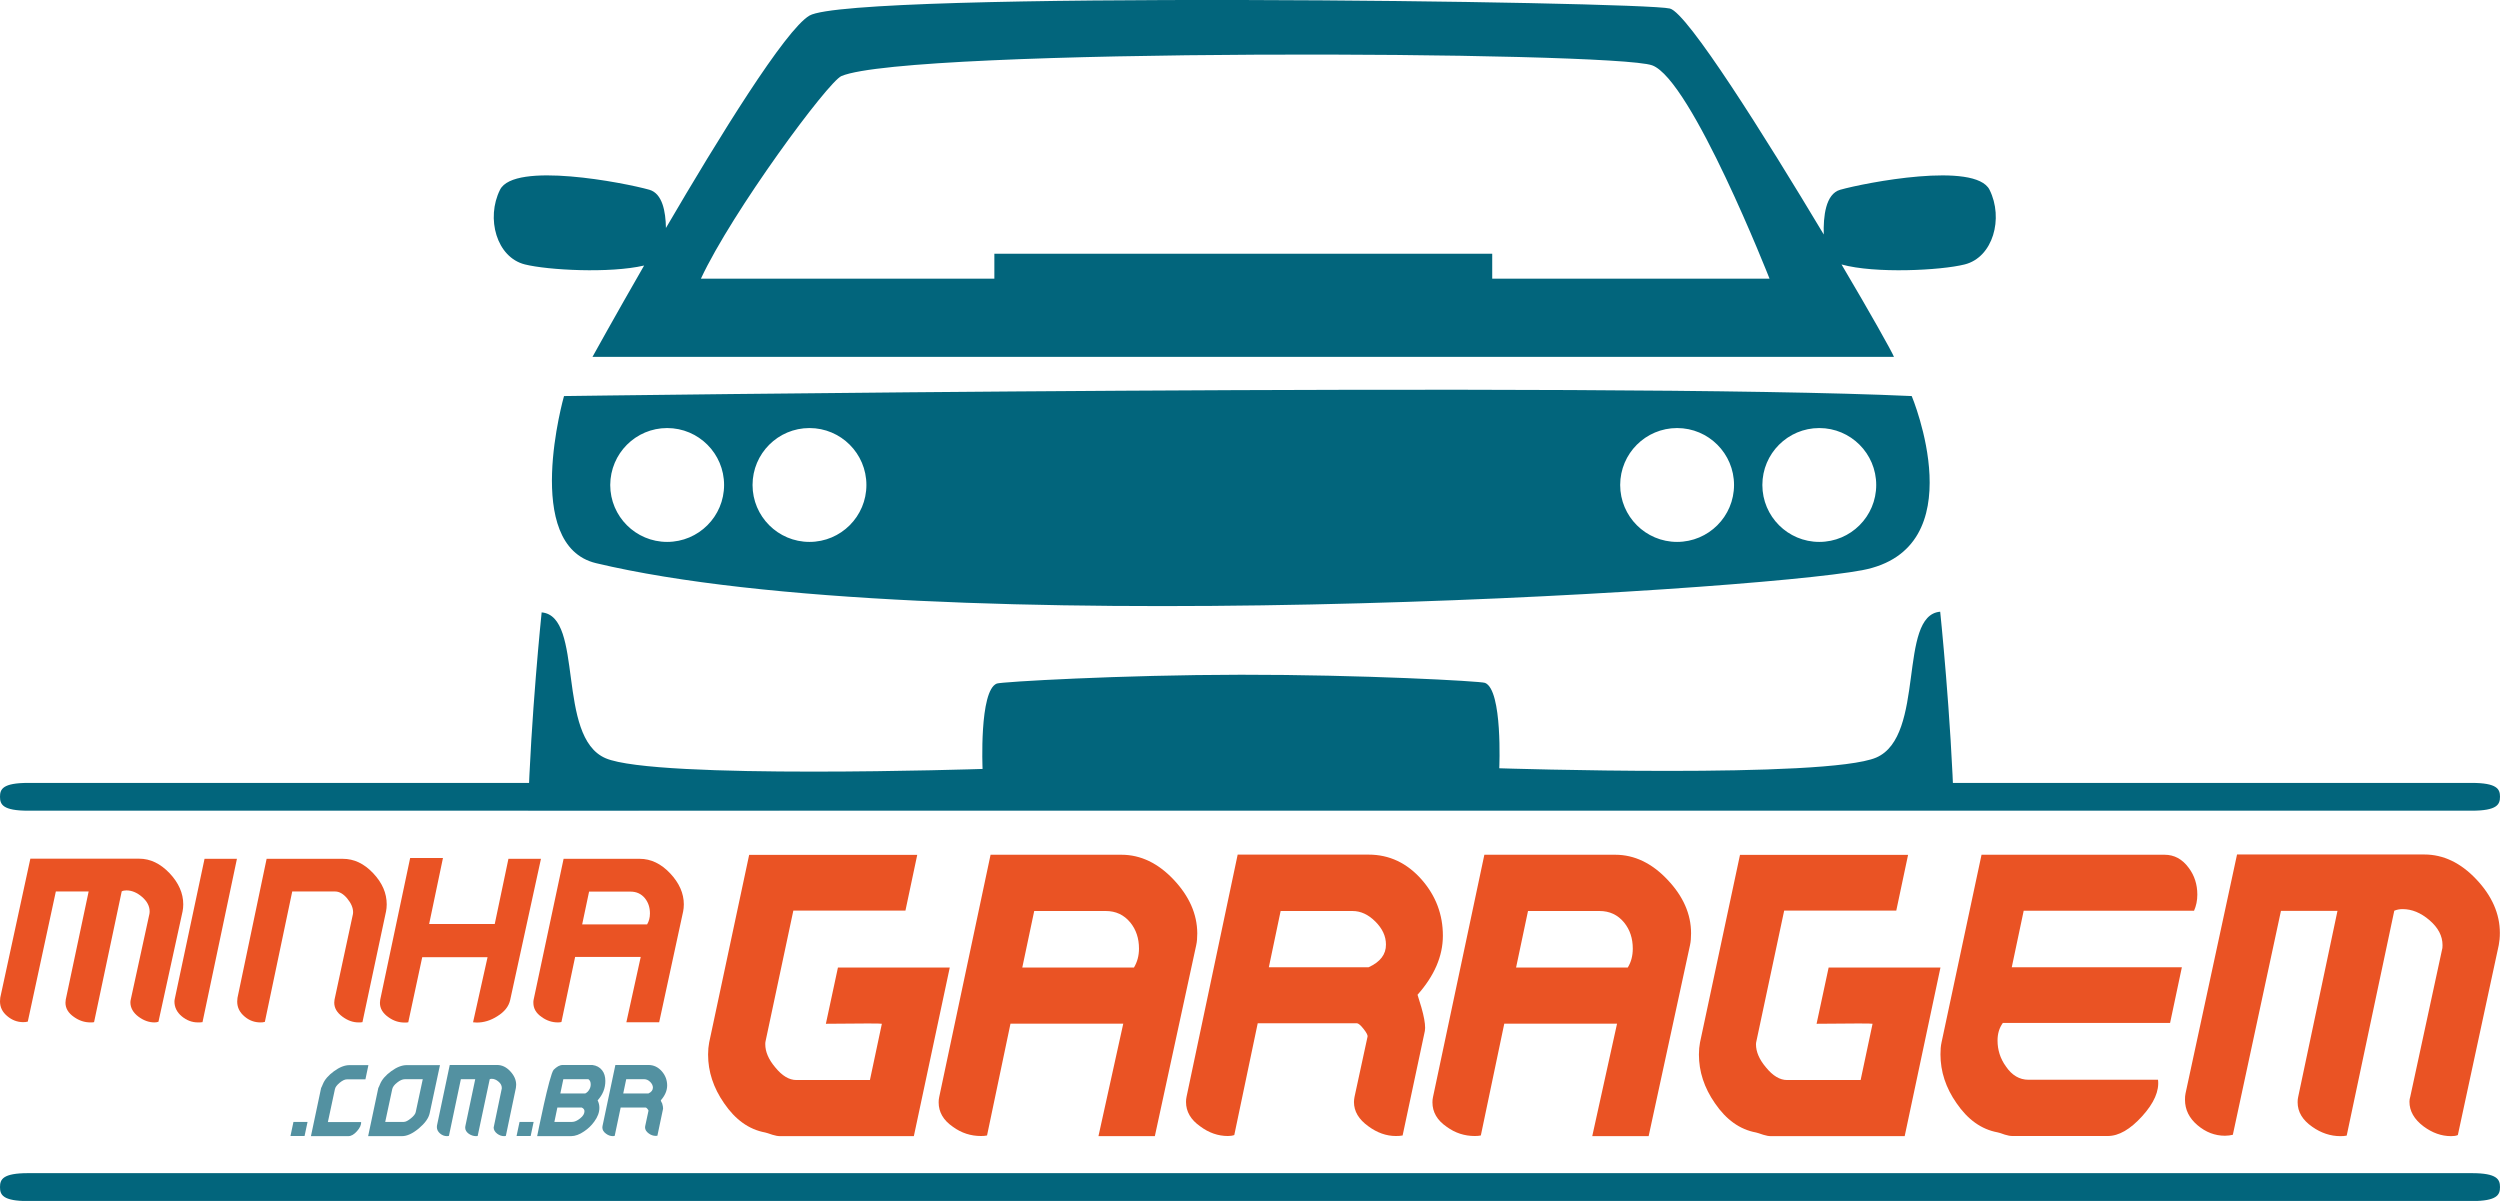
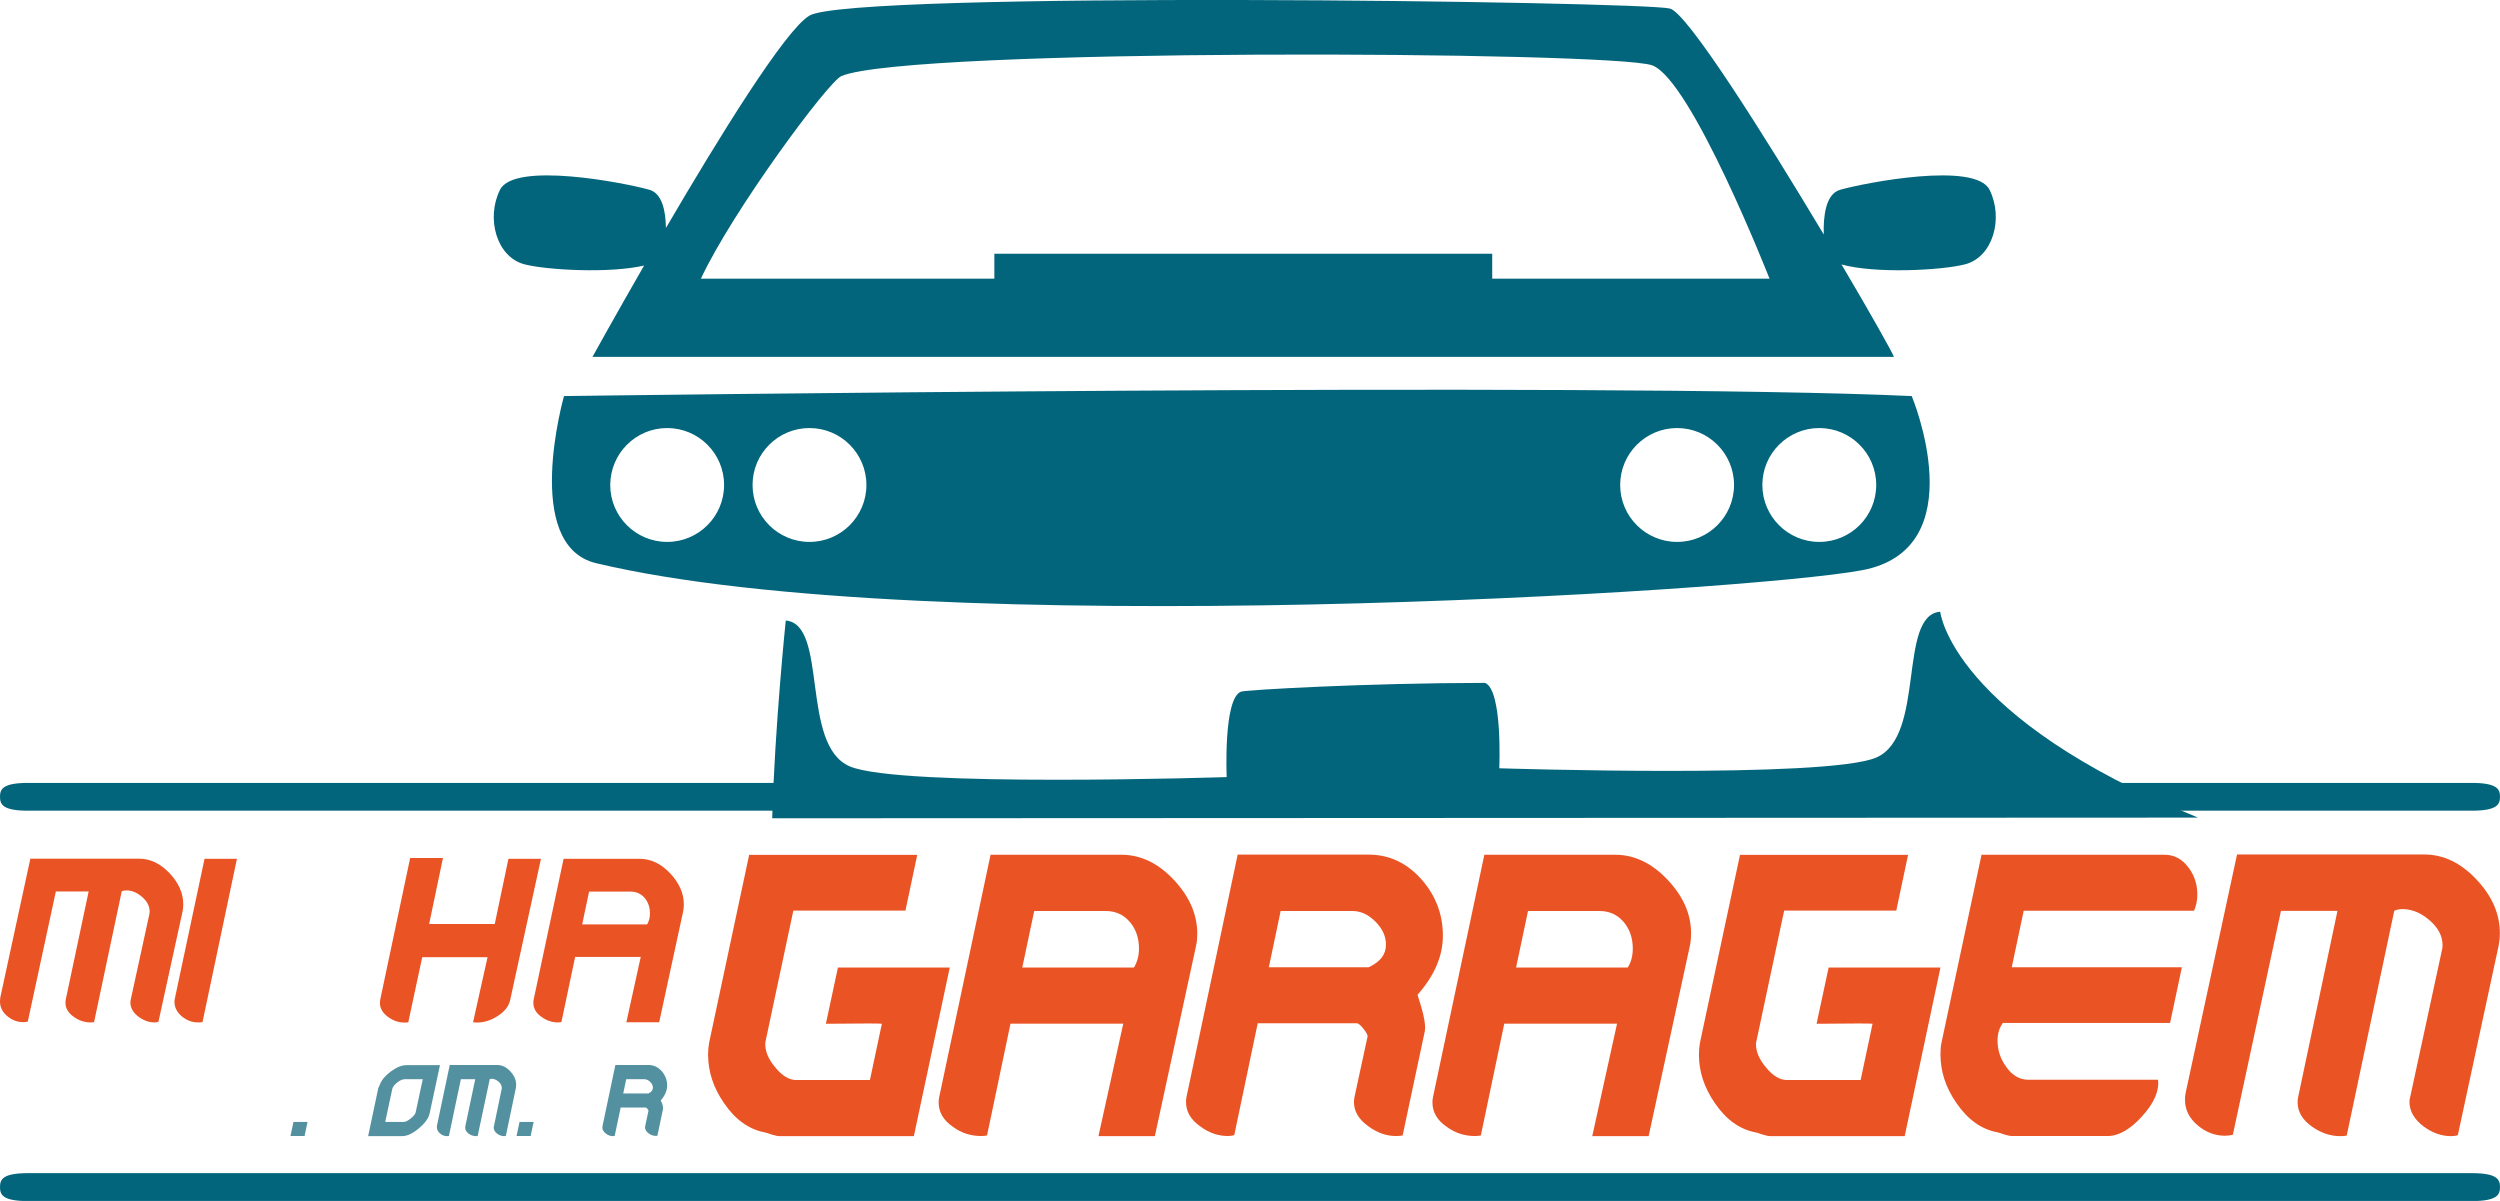
<svg xmlns="http://www.w3.org/2000/svg" version="1.1" id="Camada_1" x="0px" y="0px" viewBox="0 0 1844.4 886" style="enable-background:new 0 0 1844.4 886;" xml:space="preserve">
  <style type="text/css">
	.st0{fill:#EA5324;}
	.st1{fill:#5391A1;}
	.st2{fill:#02657C;}
</style>
  <g>
    <g id="XMLID_00000137824398035460561930000005312984725833985205_">
      <g>
        <path id="XMLID_00000084497409102640038820000000562784049352542893_" class="st0" d="M116.9,753.8c-0.8,0.3-1.8,0.5-2.9,0.5     c-4.1,0-8-1.4-11.8-4.2c-4-3-6-6.6-6-10.6c0-0.7,0.1-1.4,0.3-2.2l13.7-62.9c0.1-0.4,0.2-1.1,0.2-2c0-3.9-1.9-7.5-5.6-10.7     c-3.7-3.2-7.6-4.8-11.5-4.8c-1.3,0-2.5,0.2-3.5,0.7l-20.4,96.5c-0.8,0.2-1.7,0.2-2.7,0.2c-4.3,0-8.3-1.3-12.1-4     c-4.2-2.9-6.3-6.4-6.3-10.5c0-0.8,0.1-1.6,0.2-2.3l16.9-79.8H41.2l-20.7,96c-1,0.3-2.2,0.4-3.4,0.4c-4.3,0-8.3-1.5-11.8-4.5     c-3.6-3-5.3-6.6-5.3-10.9c0-1,0.1-1.9,0.2-2.7l22.2-102.5h80.3c8.2,0,15.6,3.6,22.4,10.7c6.7,7.1,10.1,14.8,10.1,23     c0,1.9-0.2,3.7-0.5,5.2L116.9,753.8z" />
        <path id="XMLID_00000106854779039887382750000009459539363676752020_" class="st0" d="M149.4,754.1c-1.1,0.2-2.3,0.2-3.4,0.2     c-4.3,0-8.3-1.5-11.9-4.5c-3.6-3-5.4-6.7-5.4-10.9c0-0.6,0.1-1.5,0.4-2.7l21.8-102.6h23.9L149.4,754.1z" />
-         <path id="XMLID_00000026147111830993787280000015495596471035307907_" class="st0" d="M267.4,754.1c-0.8,0.2-1.8,0.2-2.9,0.2     c-4.1,0-8-1.4-11.8-4.2c-4.1-3-6.1-6.4-6.1-10.4c0-0.7,0.1-1.4,0.2-2.2l13.6-63.2c0.1-0.4,0.1-0.8,0.1-1.3     c0-3.2-1.4-6.6-4.3-10.1c-2.9-3.5-5.9-5.2-9-5.2h-31.6l-20.2,96.2c-1,0.3-2.1,0.4-3.2,0.4c-4.4,0-8.3-1.4-11.7-4.3     c-3.7-3.1-5.5-6.7-5.5-11.1c0-1,0.1-1.9,0.2-2.7l21.5-102.6h56.2c8.3,0,15.7,3.5,22.4,10.6c6.7,7.1,10,14.7,10,23     c0,1.9-0.2,3.7-0.5,5.2L267.4,754.1z" />
        <path id="XMLID_00000169538573190106833600000004204975102262169270_" class="st0" d="M376.4,737.7c-1,4.7-4.2,8.8-9.6,12.1     c-4.9,3.1-9.9,4.6-15,4.6c-1,0-1.9-0.1-2.8-0.2l10.7-48h-48.2l-10.3,48c-0.8,0.2-1.7,0.2-2.7,0.2c-4.3,0-8.3-1.3-12-4     c-4.1-2.9-6.2-6.4-6.2-10.5c0-0.8,0.1-1.6,0.2-2.3L302.6,633h24.2l-10.2,48.7h48.4l10.1-48.1h24L376.4,737.7z" />
        <path id="XMLID_00000070831877213478138420000018117132934084939660_" class="st0" d="M494.4,644.3c-6.7-7.1-14.2-10.7-22.4-10.7     h-56.2l-22.1,103.9c-0.2,0.7-0.2,1.5-0.2,2.3c0,4.2,2,7.7,6.1,10.5c3.7,2.7,7.7,4,12,4c1,0,1.8-0.1,2.6-0.3l10.1-48h48.4     l-10.6,48.2h24.2l17.7-81.8c0.3-1.5,0.5-3.3,0.5-5.2C504.5,659.1,501.1,651.4,494.4,644.3z M477.4,682h-47.9l5.1-24.2h30.6     c4.3,0,7.9,1.6,10.6,4.9c2.5,3.1,3.7,6.8,3.7,11.2C479.5,677,478.8,679.7,477.4,682z" />
      </g>
    </g>
    <g id="XMLID_00000114760032995153050900000015373585767559646358_">
      <g>
        <path id="XMLID_00000052794952104114316970000003059129837742158486_" class="st0" d="M674.2,838.2h-98.7c-1.5,0-3.4-0.3-5.6-1     c-2.8-1-4.6-1.5-5.4-1.7c-11.9-2.2-22-9.4-30.3-21.6c-7.9-11.4-11.8-23.3-11.8-35.9c0-3.3,0.3-6.3,0.8-8.9l29.5-138.4h124     l-8.7,41.1h-82.7l-20.5,96.4c-0.2,0.7-0.2,1.5-0.2,2.3c0,5.4,2.4,11.1,7.3,16.9c5.1,6.3,10.3,9.4,15.6,9.4h54.3l8.8-41.5     c-0.4-0.3-14.2-0.3-41.3,0l8.9-41.5h82.5L674.2,838.2z" />
        <path id="XMLID_00000127041300393146135740000008467272207546228909_" class="st0" d="M1045.8,733.9c12.4-14,18.7-28.5,18.7-43.6     c0-15.6-5.2-29.4-15.6-41.3c-10.8-12.3-23.9-18.5-39.2-18.5h-96.6l-37.7,178.6c-0.3,1.2-0.4,2.6-0.4,3.9c0,7.1,3.5,13.1,10.5,18     c6.3,4.7,13.1,7.1,20.4,7.1c1.6,0,3.2-0.2,4.7-0.7l17.3-82.5h73.1c1.1,0,2.8,1.4,5,4.2c2.2,2.8,3.2,4.7,2.9,5.8l-9.6,44.4     c-0.2,1.2-0.4,2.5-0.4,3.7c0,6.9,3.5,12.8,10.6,17.9c6.5,4.8,13.3,7.2,20.3,7.2c1.9,0,3.6-0.1,5-0.4l16.4-77.1     c0.1-0.7,0.2-1.5,0.2-2.3c0-3.6-0.9-8.6-2.7-14.9C1047.6,739.6,1046.6,736.4,1045.8,733.9z M1009.7,713.6h-73.6l8.7-41.5h53     c6.1,0,11.7,2.6,16.9,7.8c5.2,5.2,7.8,10.8,7.8,16.9C1022.6,704.1,1018.3,709.7,1009.7,713.6z" />
        <path id="XMLID_00000165236008062000650140000012205886728292267706_" class="st0" d="M865.9,649c-11.5-12.2-24.4-18.4-38.5-18.4     h-96.6l-37.9,178.8c-0.3,1.2-0.4,2.6-0.4,3.9c0,7.2,3.5,13.2,10.5,18c6.3,4.6,13.2,6.8,20.7,6.8c1.7,0,3.2-0.1,4.5-0.4l17.3-82.5     h83.2l-18.3,83h41.6l30.5-140.8c0.6-2.6,0.8-5.6,0.8-8.9C883.2,674.4,877.4,661.2,865.9,649z M836.6,713.8h-82.4l8.8-41.7h52.7     c7.5,0,13.5,2.8,18.2,8.5c4.3,5.3,6.4,11.7,6.4,19.3C840.3,705.1,839,709.8,836.6,713.8z" />
        <path id="XMLID_00000014611080681007516260000003952411496571755954_" class="st0" d="M1405.2,838.2h-98.7c-1.5,0-3.4-0.3-5.6-1     c-2.8-1-4.6-1.5-5.4-1.7c-11.9-2.2-22-9.4-30.3-21.6c-7.9-11.4-11.8-23.3-11.8-35.9c0-3.3,0.3-6.3,0.8-8.9l29.5-138.4h124     l-8.7,41.1h-82.7l-20.5,96.4c-0.2,0.7-0.3,1.5-0.3,2.3c0,5.4,2.4,11.1,7.3,16.9c5.1,6.3,10.3,9.4,15.6,9.4h54.3l8.8-41.5     c-0.4-0.3-14.2-0.3-41.3,0l8.9-41.5h82.5L1405.2,838.2z" />
        <path id="XMLID_00000081618877627296835420000012569591306672848791_" class="st0" d="M1813.3,837.4c-1.4,0.6-3,0.8-5,0.8     c-7.1,0-13.8-2.4-20.3-7.2c-6.9-5.2-10.4-11.3-10.4-18.2c0-1.2,0.2-2.5,0.6-3.7l23.4-108.3c0.3-0.7,0.4-1.9,0.4-3.5     c0-6.8-3.2-12.9-9.6-18.4c-6.4-5.5-13-8.2-19.9-8.2c-2.2,0-4.3,0.4-6.1,1.2l-35.1,165.9c-1.4,0.3-2.9,0.4-4.6,0.4     c-7.3,0-14.3-2.3-20.8-6.9c-7.2-5-10.8-11-10.8-18.1c0-1.4,0.1-2.7,0.4-3.9l29-137.3h-41.7l-35.5,165.2c-1.8,0.4-3.7,0.7-5.8,0.7     c-7.4,0-14.2-2.6-20.3-7.8c-6.1-5.2-9.2-11.4-9.2-18.8c0-1.8,0.1-3.3,0.4-4.6l38-176.3h138.1c14.1,0,26.9,6.1,38.5,18.4     c11.5,12.2,17.3,25.4,17.3,39.5c0,3.3-0.3,6.3-0.8,8.9L1813.3,837.4z" />
        <path id="XMLID_00000124860827056322734780000010470822839934358154_" class="st0" d="M1618.6,672.1c1.7-3.8,2.5-7.8,2.5-12.1     c0-7.5-2.1-14.1-6.4-19.8c-4.7-6.4-10.6-9.6-17.8-9.6h-135L1432.4,769c-0.6,2.6-0.8,5.6-0.8,8.9c0,12.6,3.9,24.6,11.8,35.9     c8.3,12.2,18.4,19.4,30.3,21.6c0.8,0.1,2.6,0.7,5.4,1.7c2.2,0.7,4.1,1,5.6,1h70.3c8.2,0,16.6-4.9,25.4-14.6     c8.8-9.7,12.7-18.7,11.7-26.9h-95.6c-6.6,0-12.2-3.3-16.6-9.8c-4.2-5.8-6.2-12.2-6.2-19.2c0-5,1.3-9.3,3.9-12.9H1601l8.7-41.1     h-125.5l8.8-41.7H1618.6z" />
        <path id="XMLID_00000066514711220987579290000007115473323878277254_" class="st0" d="M1230.2,649     c-11.5-12.2-24.4-18.4-38.5-18.4h-96.6l-37.9,178.8c-0.3,1.2-0.4,2.6-0.4,3.9c0,7.2,3.5,13.2,10.5,18c6.3,4.6,13.2,6.8,20.7,6.8     c1.7,0,3.2-0.1,4.5-0.4l17.3-82.5h83.2l-18.3,83h41.6l30.5-140.8c0.6-2.6,0.8-5.6,0.8-8.9C1247.6,674.4,1241.8,661.2,1230.2,649z      M1200.9,713.8h-82.4l8.8-41.7h52.7c7.5,0,13.5,2.8,18.2,8.5c4.3,5.3,6.4,11.7,6.4,19.3C1204.6,705.1,1203.4,709.8,1200.9,713.8z     " />
      </g>
    </g>
    <g id="XMLID_00000083777785913732511630000002121011357044754366_">
      <g>
        <path id="XMLID_00000178190033232114441100000006912782207447998620_" class="st1" d="M224.7,838.1h-10.4l2.2-10.4h10.4     L224.7,838.1z" />
-         <path id="XMLID_00000098902848976398382740000000441779346473812888_" class="st1" d="M266.4,827.7c0.2,2.1-0.8,4.3-3,6.8     c-2.2,2.5-4.3,3.7-6.4,3.7h-27.6l7.5-35.5c0.4-0.8,0.9-1.8,1.3-2.9c1.4-3.4,4.1-6.5,8.2-9.5c4.1-3,7.9-4.5,11.5-4.5h13.9     l-2.2,10.5h-13.7c-1.5,0-3.2,0.8-5.3,2.5c-2,1.7-3.2,3.2-3.5,4.7l-5.2,24.3H266.4z" />
        <path id="XMLID_00000047043154948008703820000010354241775558491062_" class="st1" d="M317,821.3c-0.8,3.7-3.5,7.4-8,11.2     c-4.6,3.8-8.7,5.7-12.4,5.7h-25l7.5-35.5c0.4-0.8,0.9-1.8,1.3-2.9c1.4-3.4,4.1-6.5,8.2-9.5c4.1-3,7.9-4.5,11.5-4.5h24.5     L317,821.3z M306.7,820.5l5.2-24.3h-13.2c-1.7,0-3.6,0.8-5.6,2.4c-2.1,1.6-3.3,3.2-3.7,4.8l-5.2,24.3h13.7c1.4,0,3.1-0.9,5.2-2.6     C305.2,823.4,306.4,821.9,306.7,820.5z" />
        <path id="XMLID_00000003078022101016396000000014014239447826892199_" class="st1" d="M373.2,838c-0.3,0.1-0.8,0.2-1.3,0.2     c-1.8,0-3.5-0.6-5.1-1.8c-1.7-1.3-2.6-2.9-2.6-4.6c0-0.3,0.1-0.6,0.2-0.9l5.7-27.4c0.1-0.2,0.1-0.5,0.1-0.9     c0-1.7-0.8-3.3-2.4-4.6c-1.6-1.4-3.3-2.1-5-2.1c-0.6,0-1.1,0.1-1.5,0.3l-8.9,41.9c-0.4,0.1-0.7,0.1-1.2,0.1     c-1.9,0-3.6-0.6-5.3-1.7c-1.8-1.3-2.7-2.8-2.7-4.6c0-0.3,0-0.7,0.1-1l7.3-34.7h-10.6l-8.8,41.8c-0.5,0.1-0.9,0.2-1.5,0.2     c-1.9,0-3.6-0.7-5.1-2c-1.5-1.3-2.3-2.9-2.3-4.7c0-0.5,0-0.8,0.1-1.2l9.4-44.6h34.9c3.6,0,6.8,1.5,9.7,4.6     c2.9,3.1,4.4,6.4,4.4,10c0,0.8-0.1,1.6-0.2,2.3L373.2,838z" />
        <path id="XMLID_00000128478481209325273690000000310628739796599462_" class="st1" d="M391.5,838.1h-10.4l2.2-10.4h10.4     L391.5,838.1z" />
        <path id="XMLID_00000089561412863732875320000004262377855098621572_" class="st1" d="M487.5,811.8c3.1-3.5,4.7-7.2,4.7-11     c0-3.9-1.3-7.4-3.9-10.4c-2.7-3.1-6-4.7-9.9-4.7H454l-9.5,45.1c-0.1,0.3-0.1,0.6-0.1,1c0,1.8,0.9,3.3,2.7,4.6     c1.6,1.2,3.3,1.8,5.2,1.8c0.4,0,0.8-0.1,1.2-0.2l4.4-20.9h18.5c0.3,0,0.7,0.3,1.3,1c0.6,0.7,0.8,1.2,0.7,1.5l-2.4,11.2     c-0.1,0.3-0.1,0.6-0.1,0.9c0,1.7,0.9,3.2,2.7,4.5c1.6,1.2,3.4,1.8,5.1,1.8c0.5,0,0.9,0,1.3-0.1l4.1-19.5c0-0.2,0.1-0.4,0.1-0.6     c0-0.9-0.2-2.2-0.7-3.8C488,813.3,487.7,812.5,487.5,811.8z M478.4,806.7h-18.6l2.2-10.5h13.4c1.5,0,3,0.7,4.3,2     c1.3,1.3,2,2.7,2,4.3C481.6,804.3,480.6,805.7,478.4,806.7z" />
-         <path id="XMLID_00000133526974474566658900000003530474730180005022_" class="st1" d="M446.6,797.5c0-3.2-0.8-5.9-2.4-7.9     c-1.7-2.2-4.1-3.5-7.2-3.9h-21.8c-2.4,0-4.4,1.3-6.7,3.5c-3.1,3.1-12.2,49-12.2,49h25c3,0,6.3-1.2,9.6-3.5c3-2,5.5-4.4,7.5-7.2     c2.6-3.5,3.8-6.9,3.8-10.2c0-1.9-0.4-3.7-1.3-5.5C444.7,807.6,446.6,802.9,446.6,797.5z M428,825.1c-2.1,1.7-4.1,2.6-5.9,2.6H409     l1-4.8l0,0l1.2-5.8h18c1.3,0.6,2,1.5,2,2.7C431.2,821.6,430.2,823.4,428,825.1z M434.7,803.9c-0.7,1.3-1.7,2.2-2.9,2.8h-18.4     l2.2-10.5h18.5c1.2,0.8,1.7,2.1,1.7,3.8C435.8,801.3,435.5,802.7,434.7,803.9z" />
      </g>
    </g>
    <path id="XMLID_00000119815441247338082590000001165776465368452514_" class="st2" d="M1823.5,577.6h-42.3h-349.8H388.5H47.3H20.8   C2,577.6,0,582.2,0,587.8c0,5.7,2,10.3,20.8,10.3h1802.7c18.8,0,20.9-4.6,20.9-10.3C1844.4,582.2,1842.3,577.6,1823.5,577.6z" />
    <path id="XMLID_00000039098346613735541920000016639991596421734333_" class="st2" d="M1823.5,865.5h-42.3h-349.8H388.5H47.3H20.8   C2,865.5,0,870.1,0,875.8c0,5.7,2,10.3,20.8,10.3h1802.7c18.8,0,20.9-4.6,20.9-10.3C1844.4,870.1,1842.3,865.5,1823.5,865.5z" />
    <path id="XMLID_00000088132715147472098870000003421095306519156362_" class="st2" d="M439.8,415.5c245.5,58.5,850,21,933.9,5.2   c83.9-15.7,36.7-128.5,36.7-128.5c-228.2-10.5-994.3,0-994.3,0S384.7,402.4,439.8,415.5z M1342.2,315.8c23.2,0,42,18.8,42,42   c0,23.2-18.8,42-42,42c-23.2,0-42-18.8-42-42C1300.2,334.6,1319,315.8,1342.2,315.8z M1237.3,315.8c23.2,0,42,18.8,42,42   c0,23.2-18.8,42-42,42c-23.2,0-42-18.8-42-42C1195.3,334.6,1214.1,315.8,1237.3,315.8z M597.2,315.8c23.2,0,42,18.8,42,42   c0,23.2-18.8,42-42,42s-42-18.8-42-42C555.2,334.6,574,315.8,597.2,315.8z M492.2,315.8c23.2,0,42,18.8,42,42c0,23.2-18.8,42-42,42   c-23.2,0-42-18.8-42-42C450.3,334.6,469,315.8,492.2,315.8z" />
    <path id="XMLID_00000116955393391605051730000010285168584025399470_" class="st2" d="M387.3,195.1c16.9,4.2,62.4,6.7,87.9,0.8   c-22.1,38.4-38.1,67.4-38.1,67.4h960.2c-1.7-4.2-17.4-32.2-38.7-68.2c24.7,6.9,73.3,4.4,90.8,0c21-5.2,28.9-34.1,18.4-55.1   c-10.5-21-91.8-5.2-110.2,0c-10.8,3.1-12.5,19.8-12.1,33C1301.9,100.2,1244.9,9.5,1232,6.3C1211,1,628.6-6.9,597.2,11.5   c-17.8,10.4-66.8,89.8-105.9,156.7c-0.2-12.2-2.6-25.4-12.2-28.2c-18.4-5.2-99.7-21-110.2,0C358.4,161,366.3,189.9,387.3,195.1z    M620.8,56.1c49.8-21,569.3-18.4,598.1-7.9c28.9,10.5,86.6,157.4,86.6,157.4h-204.6v-18.4H733.6v18.4c0,0-192.1,0-216.5,0   C540.2,156,611,60.2,620.8,56.1z" />
-     <path class="st2" d="M1431.4,451.3c-31.5,2.6-10.5,91.8-47.2,107.6c-36.7,15.7-278.1,7.9-278.1,7.9s2.6-57.7-10.5-63   c-3.3-1.3-91.7-6.1-180.1-6c-88.4,0.1-176.8,5.2-180.1,6.5c-13.1,5.2-10.5,63-10.5,63s-241.4,7.9-278.1-7.9   c-36.7-15.7-15.7-104.9-47.2-107.6c0,0-8.1,78-10,145.9l1051.9-0.5C1439.5,529.2,1431.4,451.3,1431.4,451.3z" />
+     <path class="st2" d="M1431.4,451.3c-31.5,2.6-10.5,91.8-47.2,107.6c-36.7,15.7-278.1,7.9-278.1,7.9s2.6-57.7-10.5-63   c-88.4,0.1-176.8,5.2-180.1,6.5c-13.1,5.2-10.5,63-10.5,63s-241.4,7.9-278.1-7.9   c-36.7-15.7-15.7-104.9-47.2-107.6c0,0-8.1,78-10,145.9l1051.9-0.5C1439.5,529.2,1431.4,451.3,1431.4,451.3z" />
  </g>
</svg>